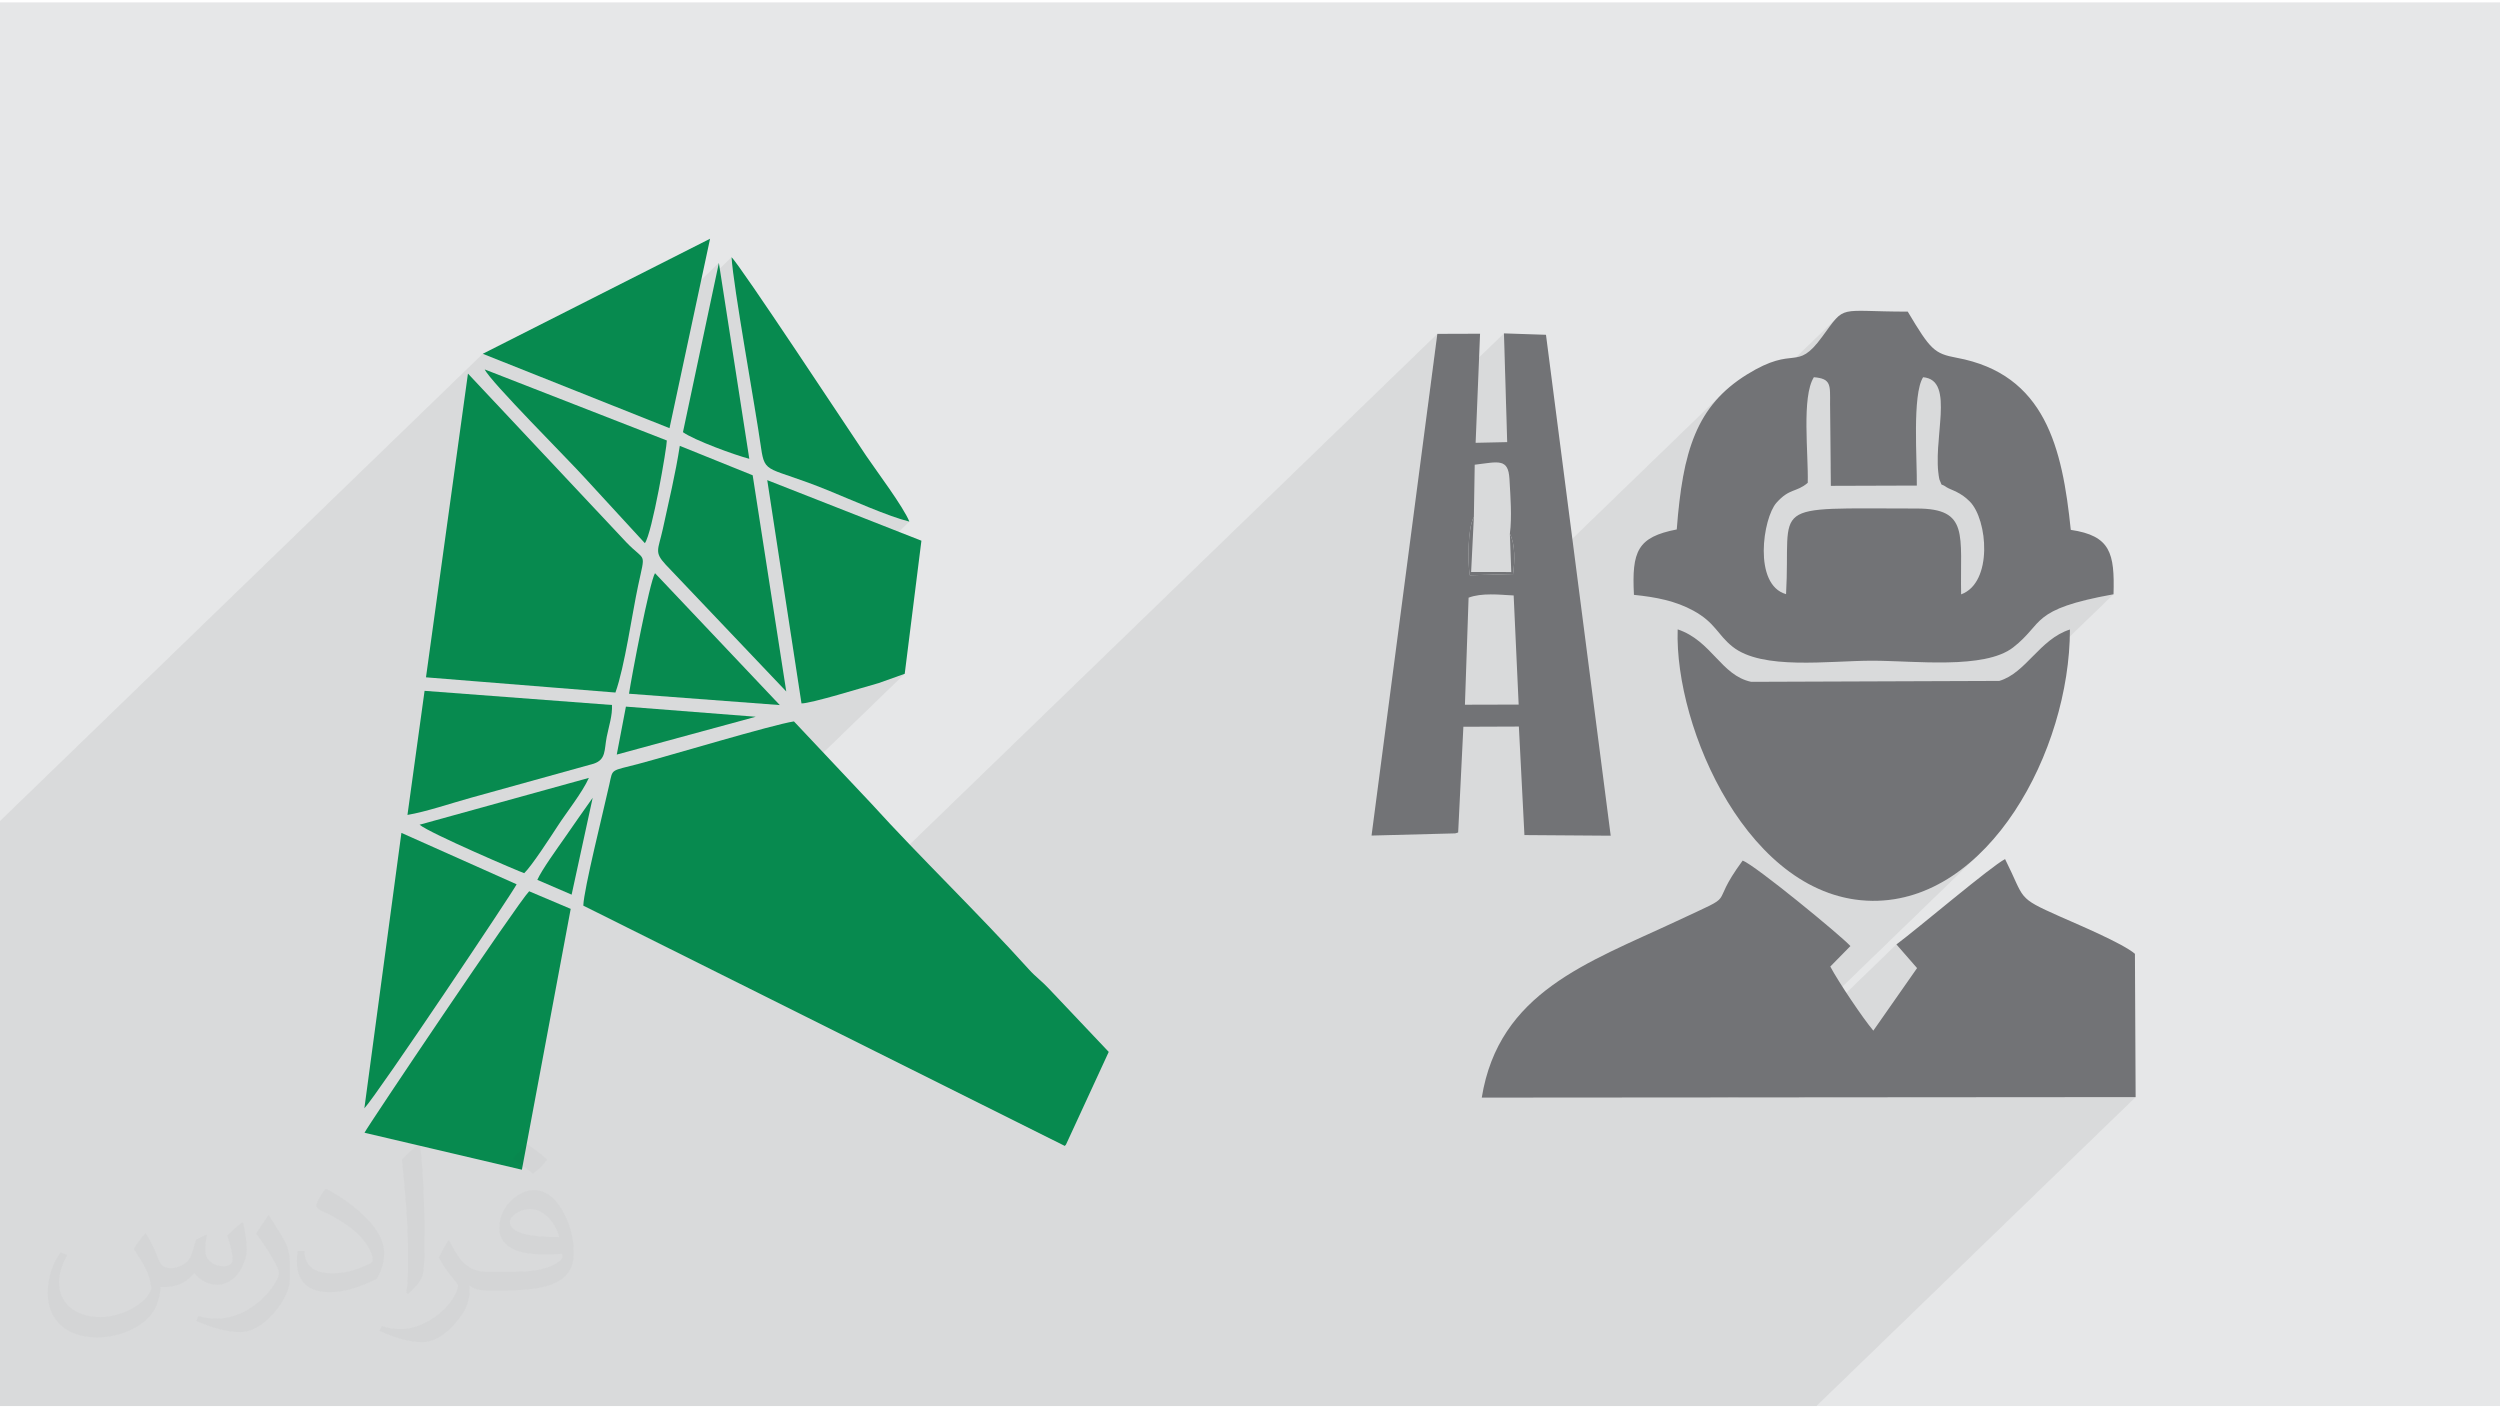
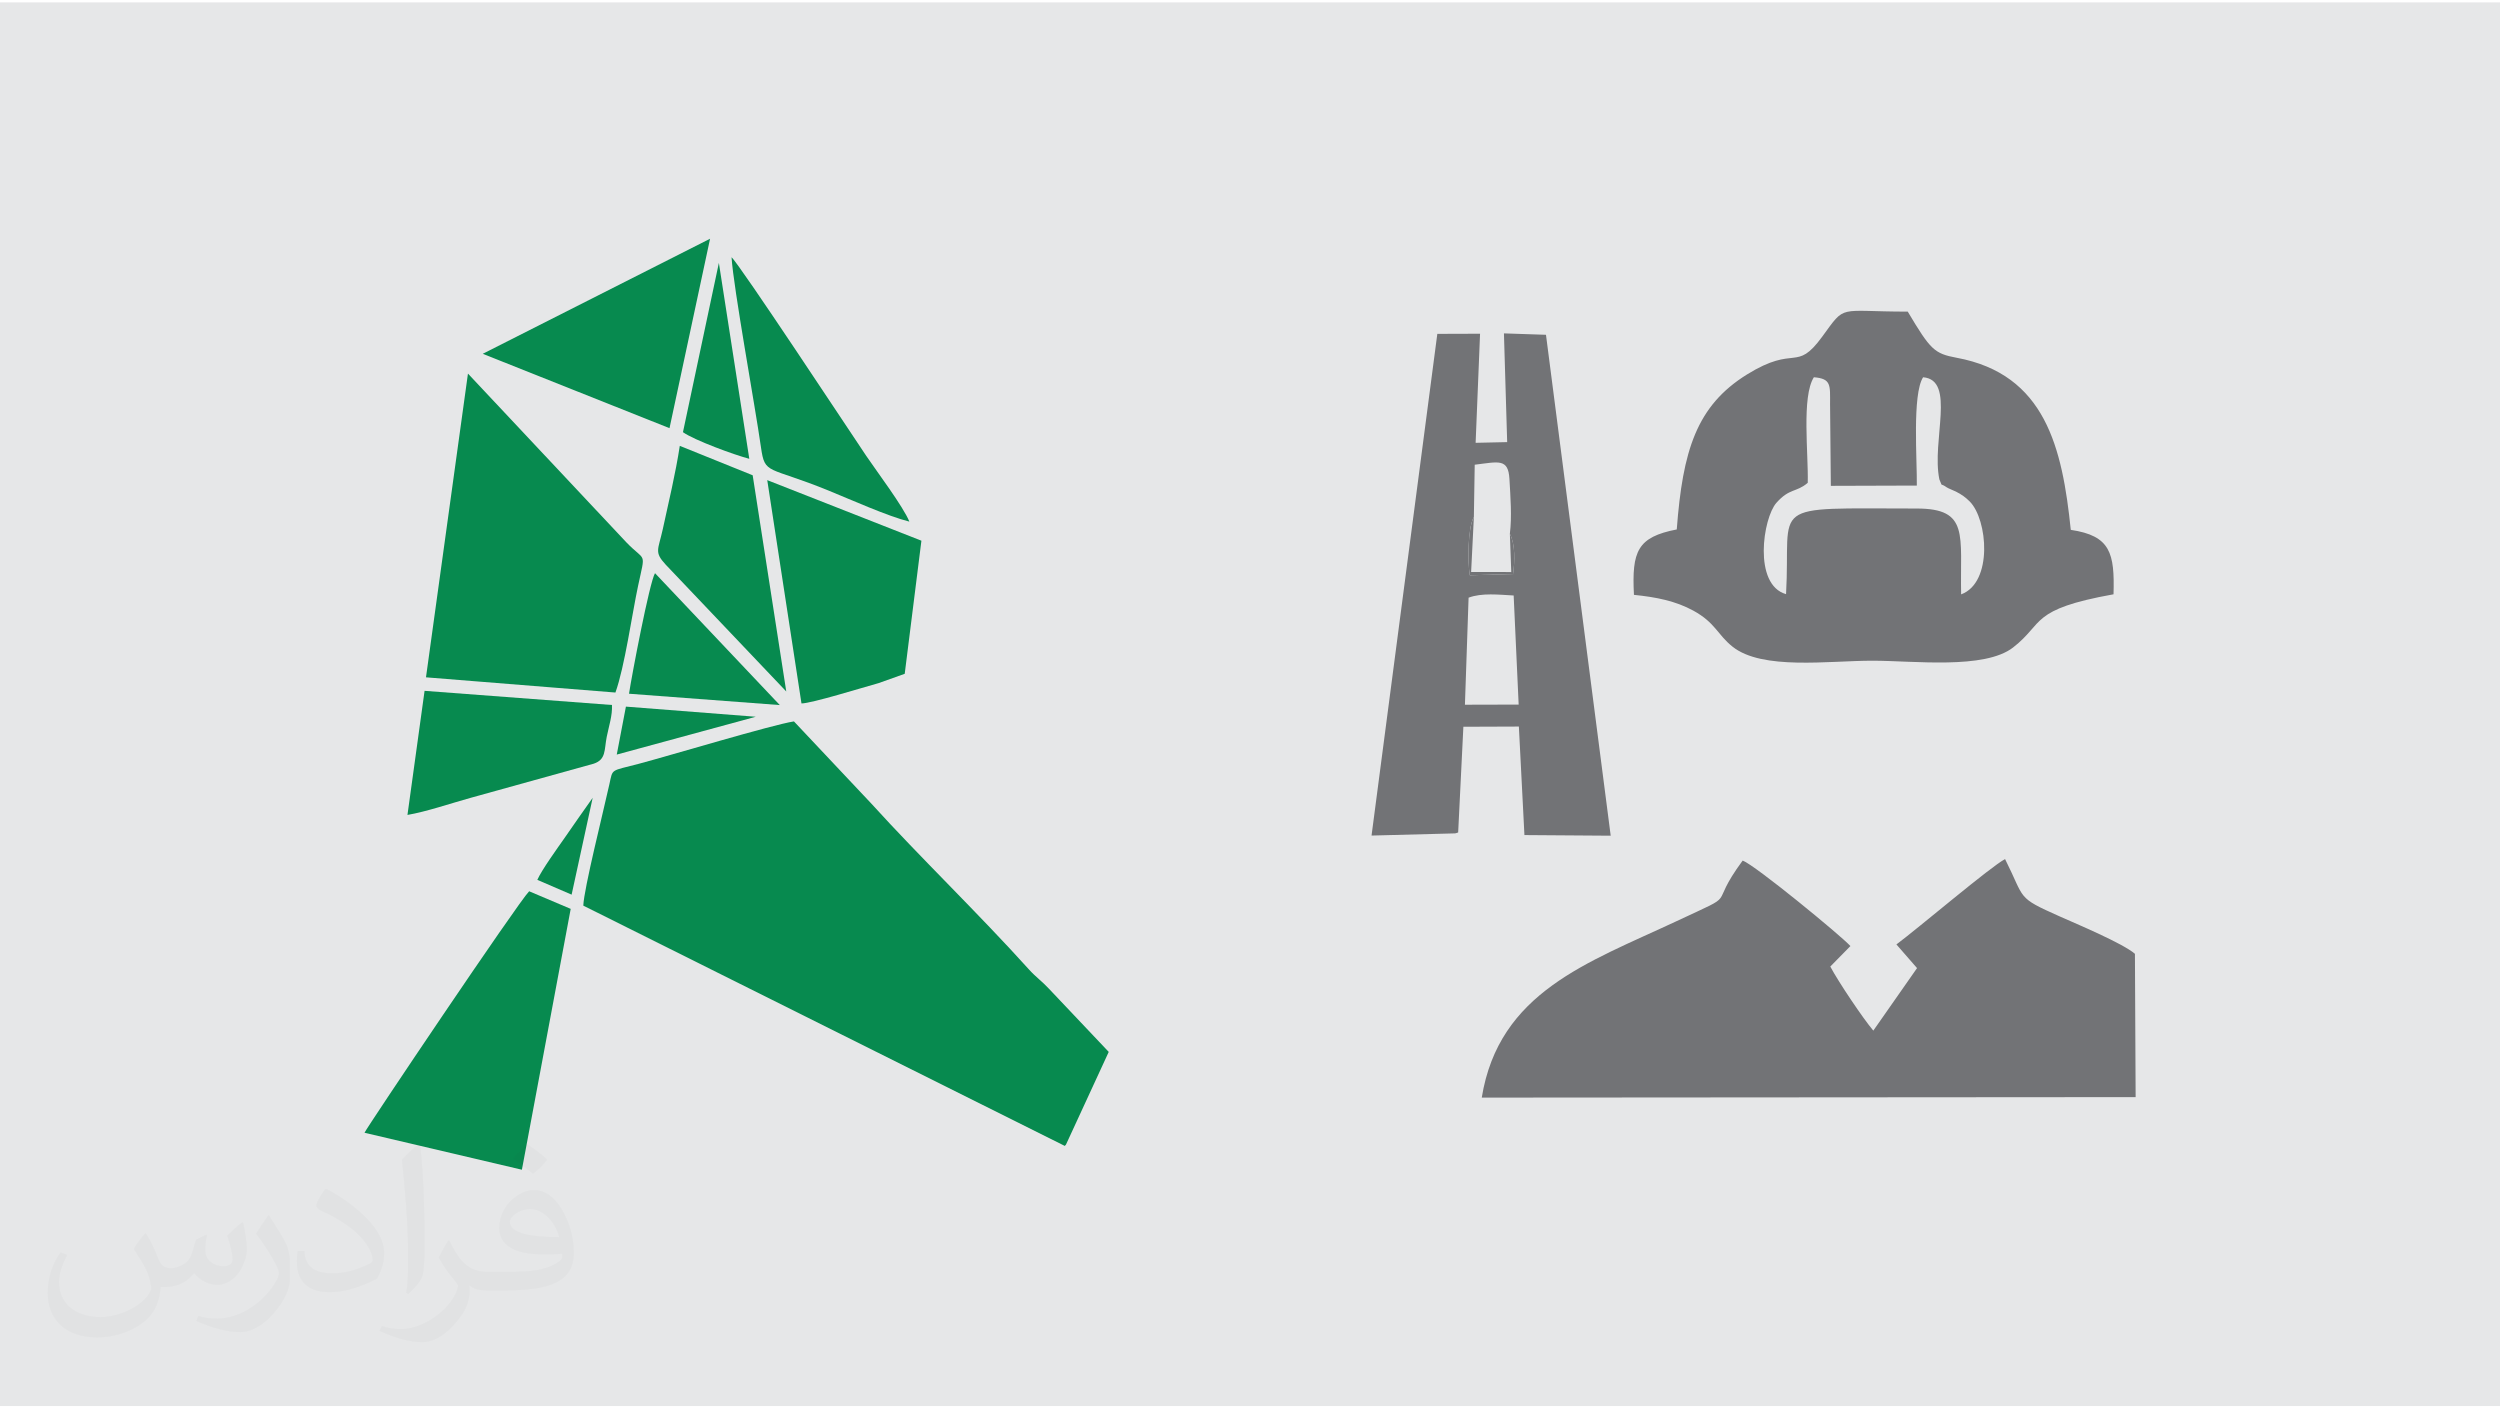
<svg xmlns="http://www.w3.org/2000/svg" xml:space="preserve" width="355px" height="200px" version="1.0" shape-rendering="geometricPrecision" text-rendering="geometricPrecision" image-rendering="optimizeQuality" fill-rule="evenodd" clip-rule="evenodd" viewBox="0 0 35500 19932">
  <g id="Layer_x0020_1">
    <g id="_1553056176288">
      <path fill="#E6E7E8" d="M0 0l35500 0 0 19932 -35500 0 0 -19932z" />
-       <path fill="#373435" fill-opacity="0.078" d="M8642 19932l41 0 311 0 230 0 55 0 324 0 0 0 515 0 69 0 32 0 444 0 23 0 127 0 136 0 157 0 167 0 17 0 11 0 3 0 294 0 372 0 155 0 89 0 48 0 28 0 85 0 52 0 28 0 42 0 773 0 181 0 8 0 256 0 229 0 215 0 198 0 147 0 195 0 954 0 173 0 163 0 527 0 227 0 235 0 464 0 15 0 13 0 394 0 6 0 233 0 1072 0 833 0 149 0 640 0 296 0 4700 0 4533 -4387 -4704 4 979 -948 621 -888 -293 -336 -2244 2172 -149 1 3549 -3435 -117 105 -122 97 -126 89 -129 80 -133 71 -137 61 -140 50 -144 40 -147 29 -150 17 -153 4 -161 -8 -158 -22 -154 -35 -149 -48 -145 -59 -85 -42 4277 -4139 -208 40 -178 40 -151 40 -127 40 -106 40 -88 42 -74 42 -61 44 -53 45 -424 411 -39 25 -95 44 -107 36 -116 28 -124 21 -131 15 -136 9 -139 5 -142 1 -142 -1 -141 -4 -139 -5 -135 -5 -41 -2 1079 -1044 56 -68 44 -78 35 -88 24 -95 16 -100 6 -103 -2 -104 -10 -103 -17 -100 -23 -95 -30 -88 -36 -79 -41 -68 -46 -56 -23 -22 -22 -20 -23 -19 -23 -17 -24 -16 -25 -16 -27 -15 -30 -16 -16 -7 -18 -8 -19 -8 -19 -9 -19 -8 -16 -7 -15 -8 -11 -7 -31 -20 -20 -10 -11 -4 -6 -2 -4 -4 -4 -12 -9 -22 -16 -37 -16 -106 -7 -111 0 -116 5 -118 9 -119 10 -118 10 -116 7 -111 3 -105 -3 -98 -10 -88 -21 -78 -32 -65 -46 -50 -61 -35 -79 -16 -1312 1270 -9 -886 1 -94 -1 -78 -7 -64 -14 -51 -26 -39 -42 -28 -59 -19 -82 -11 -1920 1858 10 -94 24 -183 29 -172 11 -51 1837 -1779 125 -152 110 -151 83 -104 -2129 2062 36 -143 45 -145 53 -137 59 -129 68 -122 77 -115 86 -108 95 -102 -2962 2867 0 -1 -79 -5 -82 -5 -83 -4 -64 -1 299 -290 9 -68 6 -73 3 -77 -1 -77 -7 -77 -12 -73 -18 -67 -25 -59 9 -94 5 -96 1 -98 -1 -99 -4 -99 -5 -99 -6 -98 -5 -96 -12 -95 -24 -67 -38 -43 -52 -22 -66 -7 -83 5 -69 8 312 -302 -46 -1544 -1083 1049 137 -1042 -9661 9350 -1699 -848 3797 -3675 -370 132 -109 31 -141 41 -162 48 -170 48 -166 46 -149 38 -120 27 -79 10 -147 -957 1679 -1625 -123 -35 -139 -47 -151 -57 -157 -62 -157 -64 -151 -64 -142 -59 -125 -52 -289 -112 -220 -78 -163 -56 -114 -46 -76 -48 -48 -61 -30 -87 -22 -126 -18 -124 -23 -146 -27 -164 -29 -179 -32 -191 -33 -198 -34 -204 -34 -205 -34 -204 -32 -198 -30 -189 -27 -177 -23 -162 -19 -143 -14 -121 -9 -95 -205 199 25 -119 -1922 1861 -1431 -570 -6855 6635 0 78 0 170 0 1707 0 94 0 1114 0 460 0 191 0 50 0 122 0 29 0 902 0 46 0 191 0 1 0 328 0 26 0 4 0 172 0 20 0 114 0 316 0 499 0 64 0 139 0 140 0 369 0 36 0 151 0 201 0 82 0 33 0 96 0 54 0 221 0 27 0 23 0 37 614 0 5 0 62 0 108 0 17 0 135 0 132 0 93 0 704 0 234 0 1839 0 736 0 940 0 1511 0 130 0 573 0 52 0 757 0z" />
      <g>
        <g>
          <path fill="#078A4F" d="M11274 10210c-303,46 -1755,483 -2207,603 -401,106 -364,62 -413,286 -85,386 -364,1494 -371,1727l6837 3412c6,-6 14,-15 17,-19l607 -1316 -849 -897c-96,-104 -190,-169 -285,-275 -723,-802 -1543,-1589 -2238,-2355l-1098 -1166z" />
        </g>
        <g>
          <path fill="#078A4F" d="M6049 9584l2690 216c131,-362 237,-1120 322,-1516 107,-504 110,-329 -166,-616l-2250 -2397 -596 4313z" />
        </g>
        <g>
          <path fill="#078A4F" d="M8104 12872l-590 -250c-159,161 -2303,3349 -2338,3429l2235 525 693 -3704z" />
        </g>
        <g>
          <path fill="#078A4F" d="M11381 9955c143,-1 862,-224 1096,-289l370 -132 237 -1890 -2189 -860 486 3171z" />
        </g>
        <g>
          <path fill="#078A4F" d="M6855 4990l2652 1056 576 -2690 -3228 1634z" />
        </g>
        <g>
-           <path fill="#078A4F" d="M5174 15704c188,-200 2131,-3103 2162,-3181l-1636 -730 -526 3911z" />
-         </g>
+           </g>
        <g>
          <path fill="#078A4F" d="M5786 11538c269,-46 624,-167 891,-241l1755 -487c176,-60 147,-193 183,-378 30,-152 83,-306 75,-455l-2661 -201 -243 1762z" />
        </g>
        <g>
          <path fill="#078A4F" d="M11165 9785l-477 -3070 -1035 -418c-58,383 -160,808 -241,1181 -66,300 -126,325 41,506l1712 1801z" />
        </g>
        <g>
          <path fill="#078A4F" d="M12913 7373c-85,-211 -463,-713 -614,-936 -228,-338 -1803,-2727 -1911,-2818 27,434 333,2102 418,2700 56,395 92,259 962,614 309,126 844,366 1145,440z" />
        </g>
        <g>
-           <path fill="#078A4F" d="M9157 7679c103,-137 315,-1374 312,-1458l-2586 -1009c75,168 1201,1294 1421,1539l853 928z" />
-         </g>
+           </g>
        <g>
          <path fill="#078A4F" d="M9301 8105c-79,134 -330,1453 -369,1712l2141 161 -1772 -1873z" />
        </g>
        <g>
-           <path fill="#078A4F" d="M7444 12365c109,-105 376,-518 474,-668 117,-182 356,-484 444,-685l-2404 665c141,120 1432,673 1486,688z" />
-         </g>
+           </g>
        <g>
          <path fill="#078A4F" d="M9698 6103c163,115 731,323 942,378l-432 -2782 -510 2404z" />
        </g>
        <g>
          <path fill="#078A4F" d="M10732 10144l-1844 -144 -130 681 1974 -537z" />
        </g>
        <g>
          <path fill="#078A4F" d="M8416 11295c-130,182 -268,381 -399,570 -100,143 -325,454 -387,595l487 210 299 -1375z" />
        </g>
        <path fill="#727376" d="M26276 13400c-147,-159 -1355,-1150 -1530,-1214 -524,710 -2,422 -944,863 -1256,588 -2517,1004 -2761,2503l9285 -7 -10 -2035c-174,-150 -828,-424 -1066,-530 -626,-279 -487,-236 -778,-815 -194,98 -1229,978 -1543,1212l293 336 -621 888c-147,-174 -494,-690 -611,-910l286 -291z" />
        <path fill="#727376" d="M25670 6822c11,-409 -89,-1222 87,-1499 250,20 230,112 230,384l11 1158 1221 -4c5,-361 -67,-1292 89,-1538 469,39 118,904 231,1450 54,124 0,40 101,111 25,18 93,42 133,62 81,41 136,80 197,141 256,256 332,1152 -122,1319 -17,-843 120,-1219 -630,-1219 -2167,-1 -1782,-102 -1856,1216 -471,-134 -328,-1081 -137,-1297 188,-212 281,-144 445,-284zm-1860 662c-559,109 -640,308 -608,929 317,32 592,87 843,224 314,172 340,338 556,511 422,338 1364,200 1987,200 588,0 1591,128 1998,-188 448,-348 231,-540 1426,-755 17,-585 -42,-831 -607,-915 -120,-1164 -360,-2211 -1622,-2444 -315,-59 -370,-112 -693,-655 -1010,0 -872,-112 -1217,359 -375,511 -369,102 -1065,533 -719,446 -914,1084 -998,2201z" />
        <path fill="#727376" d="M20854 8453c186,-71 434,-42 640,-31l71 1549 -763 2 52 -1520zm75 -1146l12 -742c339,-41 476,-94 493,202 14,252 37,534 6,779 78,146 71,399 45,571l-614 18c-30,-176 -32,-670 58,-828zm-1453 4524l1187 -31c12,-3 29,-7 43,-13l74 -1501 788 -3 79 1541 1225 9 -919 -7113 -597 -20 46 1544 -448 10 63 -1549 -607 2 -934 7124z" />
-         <path fill="#727376" d="M29393 8905c-430,136 -622,617 -1003,730l-3523 13c-428,-90 -561,-583 -1044,-745 -48,1405 1018,3839 2764,3855 1648,16 2804,-2124 2806,-3853z" />
        <path fill="#727376" d="M21440 7546l20 543 -570 -1 39 -781c-90,158 -88,652 -58,828l614 -18c26,-172 33,-425 -45,-571z" />
      </g>
      <path fill="#373435" fill-opacity="0.031" d="M2072 17482c68,103 111,201 155,310 32,64 48,183 199,183 43,0 106,-14 162,-45 63,-33 111,-82 135,-158l61 -202 145 -72 10 10c-20,77 -25,149 -25,206 0,169 146,233 262,233 68,0 128,-33 128,-95 0,-80 -34,-216 -77,-337 67,-68 135,-136 212,-192l13 6c33,144 53,286 53,381 0,93 -41,195 -75,263 -70,132 -194,237 -344,237 -114,0 -239,-58 -327,-163l-4 0c-83,101 -209,194 -412,194l-63 0c-9,133 -38,228 -82,312 -121,237 -479,404 -816,404 -469,0 -704,-272 -704,-632 0,-222 73,-430 184,-576l92 37c-70,134 -116,261 -116,385 0,337 273,498 590,498 293,0 656,-188 722,-404 -25,-236 -114,-347 -250,-563 41,-72 95,-144 160,-220l12 0zm5407 -1272c99,62 196,136 291,221 -54,74 -119,141 -201,201 -95,-76 -189,-142 -286,-212 65,-74 131,-146 196,-210zm51 924c-160,0 -290,105 -290,183 0,167 319,218 701,216 -48,-195 -215,-399 -411,-399zm-358 893c208,0 389,-6 527,-41 155,-39 286,-118 286,-171 0,-15 0,-31 -5,-45 -87,8 -186,8 -273,8 -281,0 -497,-64 -581,-222 -22,-43 -36,-93 -36,-148 0,-153 65,-303 181,-406 97,-84 203,-137 312,-137 196,0 354,158 462,407 61,136 102,292 102,489 0,132 -36,243 -119,325 -152,149 -433,204 -863,204l-197 0 0 0 -50 0c-107,0 -184,-18 -245,-66l-9 0c2,25 4,50 4,72 0,97 -31,220 -96,319 -192,286 -400,410 -579,410 -181,0 -404,-70 -605,-161l36 -70c66,27 155,45 279,45 324,0 750,-312 803,-617 -12,-24 -34,-57 -65,-92 -95,-113 -155,-208 -211,-307 49,-94 92,-171 133,-238l17 -2c138,281 264,444 545,444l43 0 0 0 204 0zm-1404 298c24,-129 26,-276 26,-411l0 -202c0,-376 -48,-924 -87,-1279 68,-75 162,-161 237,-219l22 7c51,448 63,969 63,1448 0,125 -5,249 -17,339 -7,113 -73,200 -213,331l-31 -14zm-1446 -594c7,176 95,316 397,316 189,0 349,-49 525,-133 32,-15 49,-33 49,-50 0,-111 -85,-257 -228,-391 -138,-125 -322,-236 -494,-310 -58,-25 -77,-52 -77,-76 0,-52 68,-159 124,-235l19 -2c196,103 416,255 578,426 148,156 240,315 240,487 0,128 -39,249 -102,360 -215,110 -445,192 -673,192 -276,0 -464,-130 -464,-434 0,-33 0,-85 12,-150l94 0zm-499 -502l172 277c63,103 121,214 121,391l0 226c0,184 -116,379 -305,572 -148,132 -279,187 -400,187 -179,0 -384,-55 -622,-158l27 -70c75,21 162,37 269,37 341,-2 689,-251 849,-555 20,-35 27,-68 27,-91 0,-35 -20,-74 -34,-109 -87,-164 -184,-314 -290,-452 55,-89 111,-173 171,-257l15 2z" />
    </g>
  </g>
</svg>